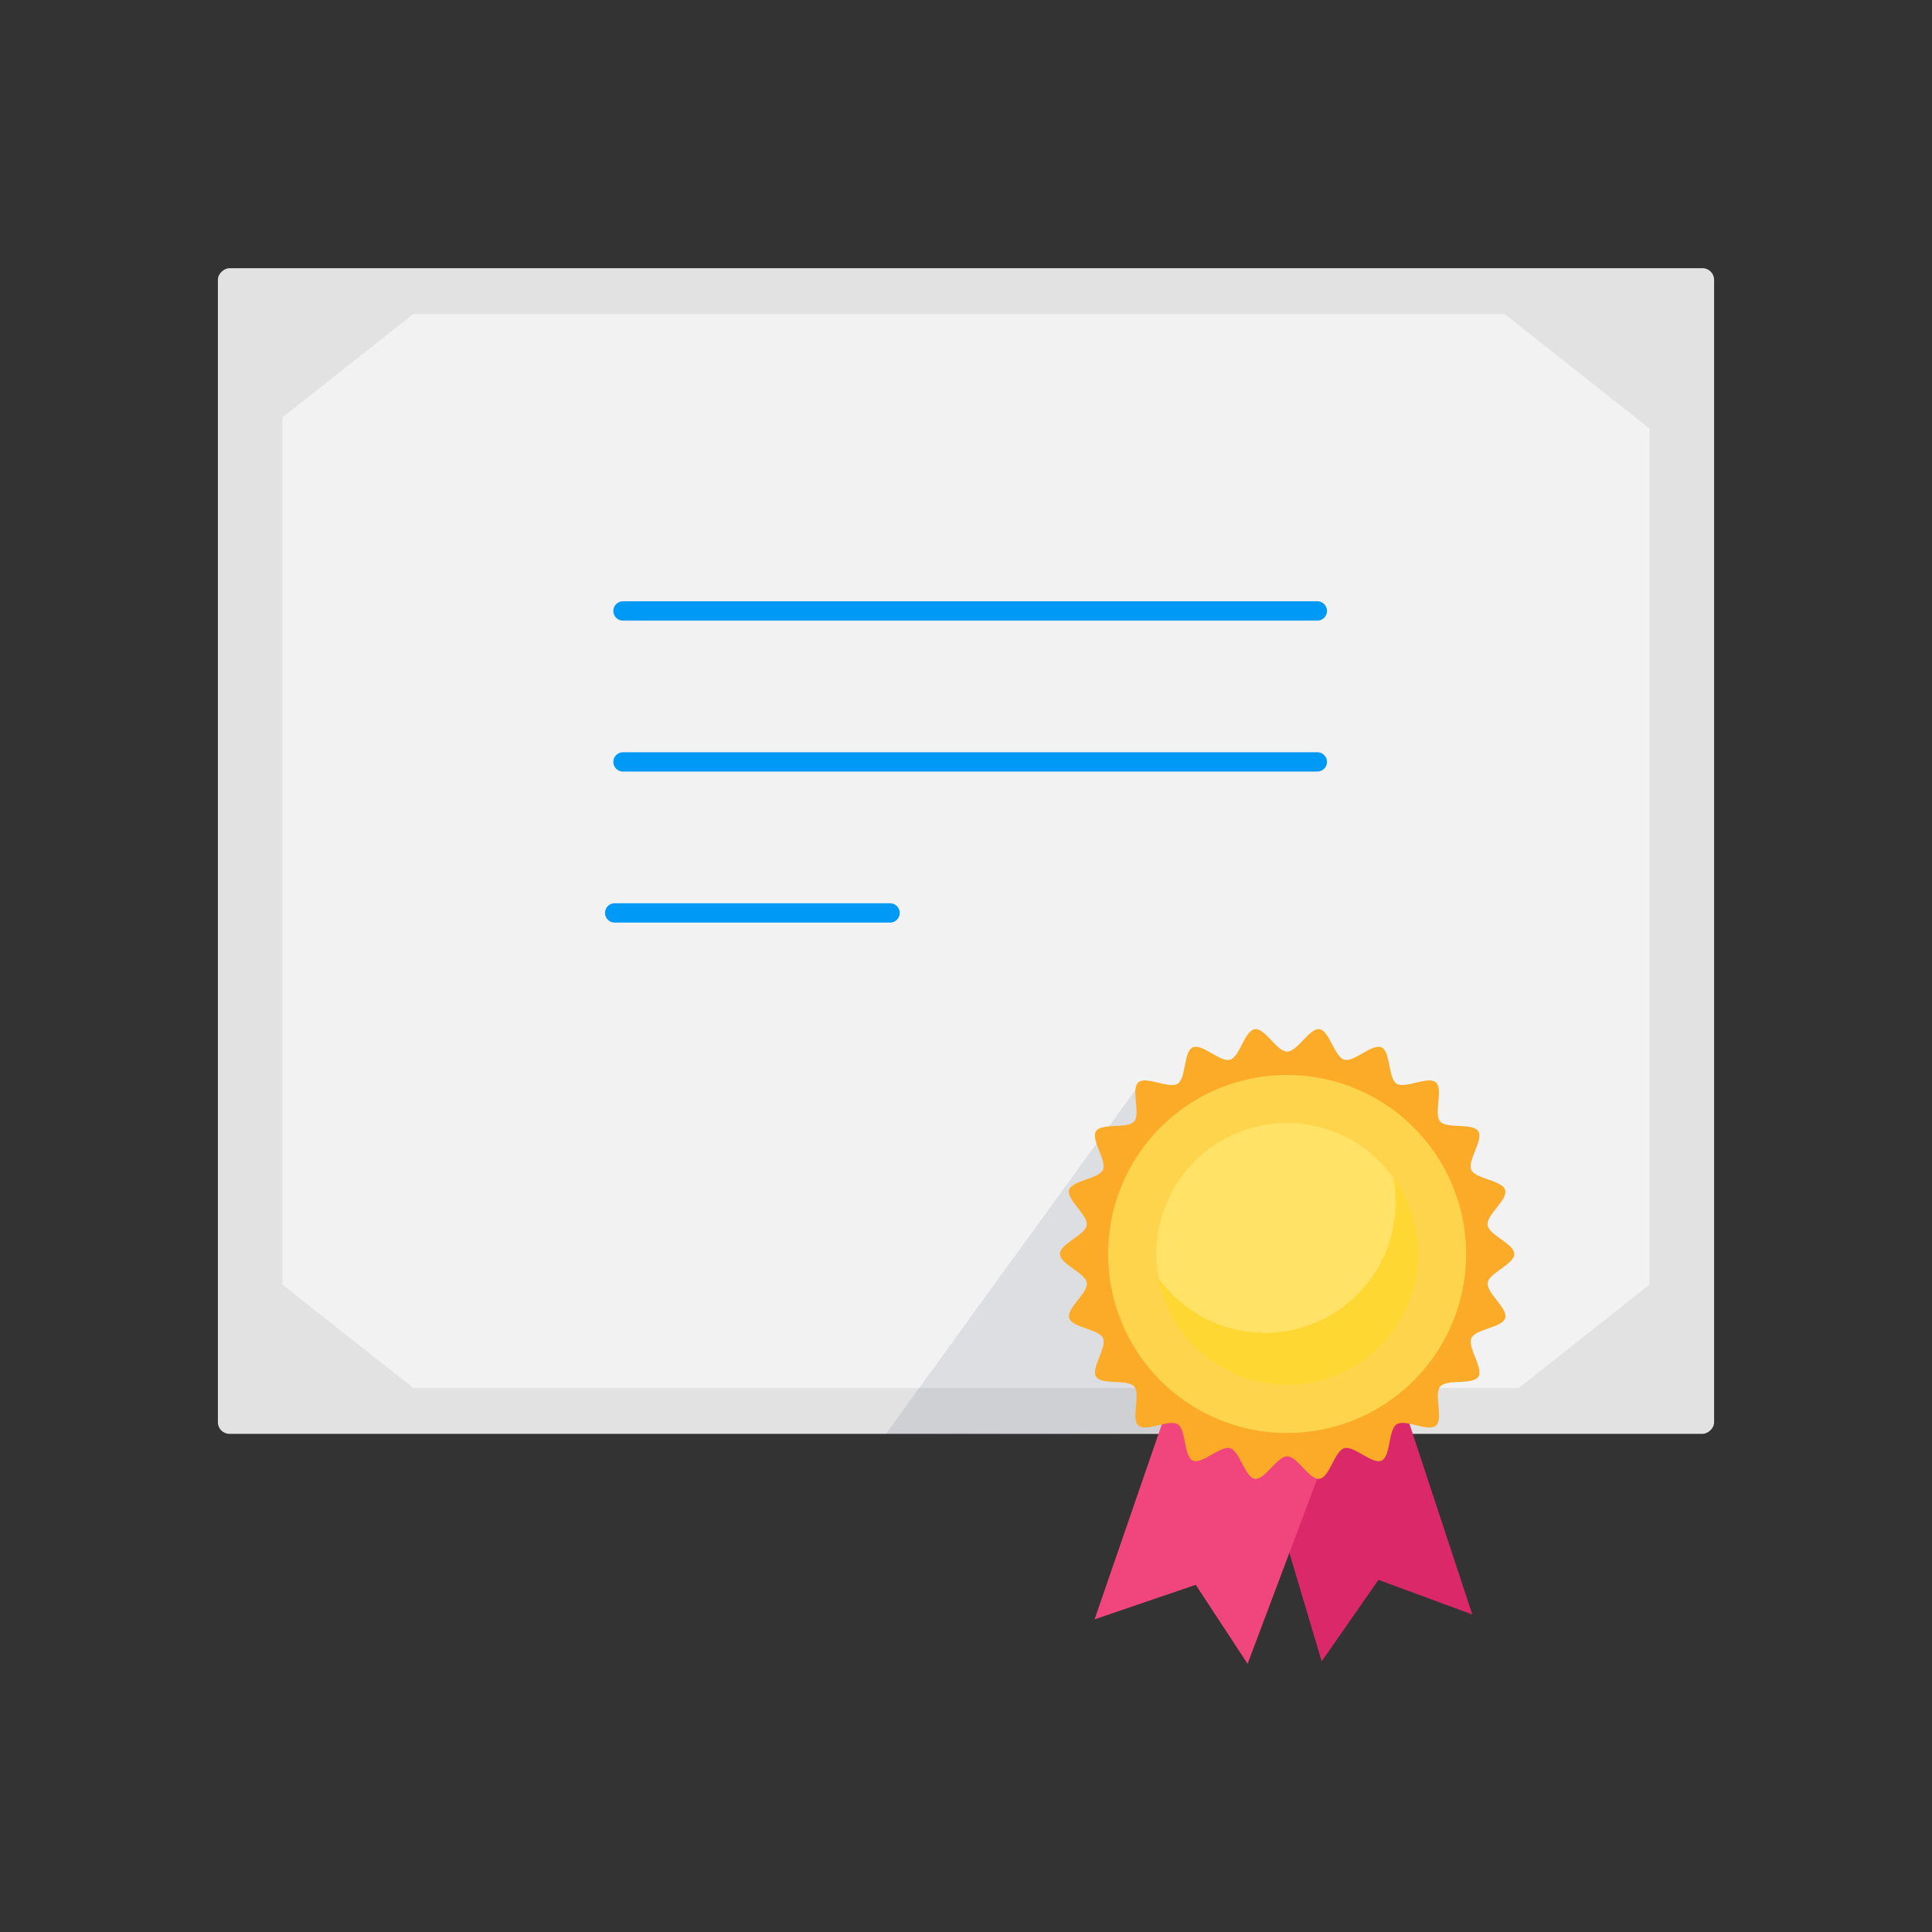
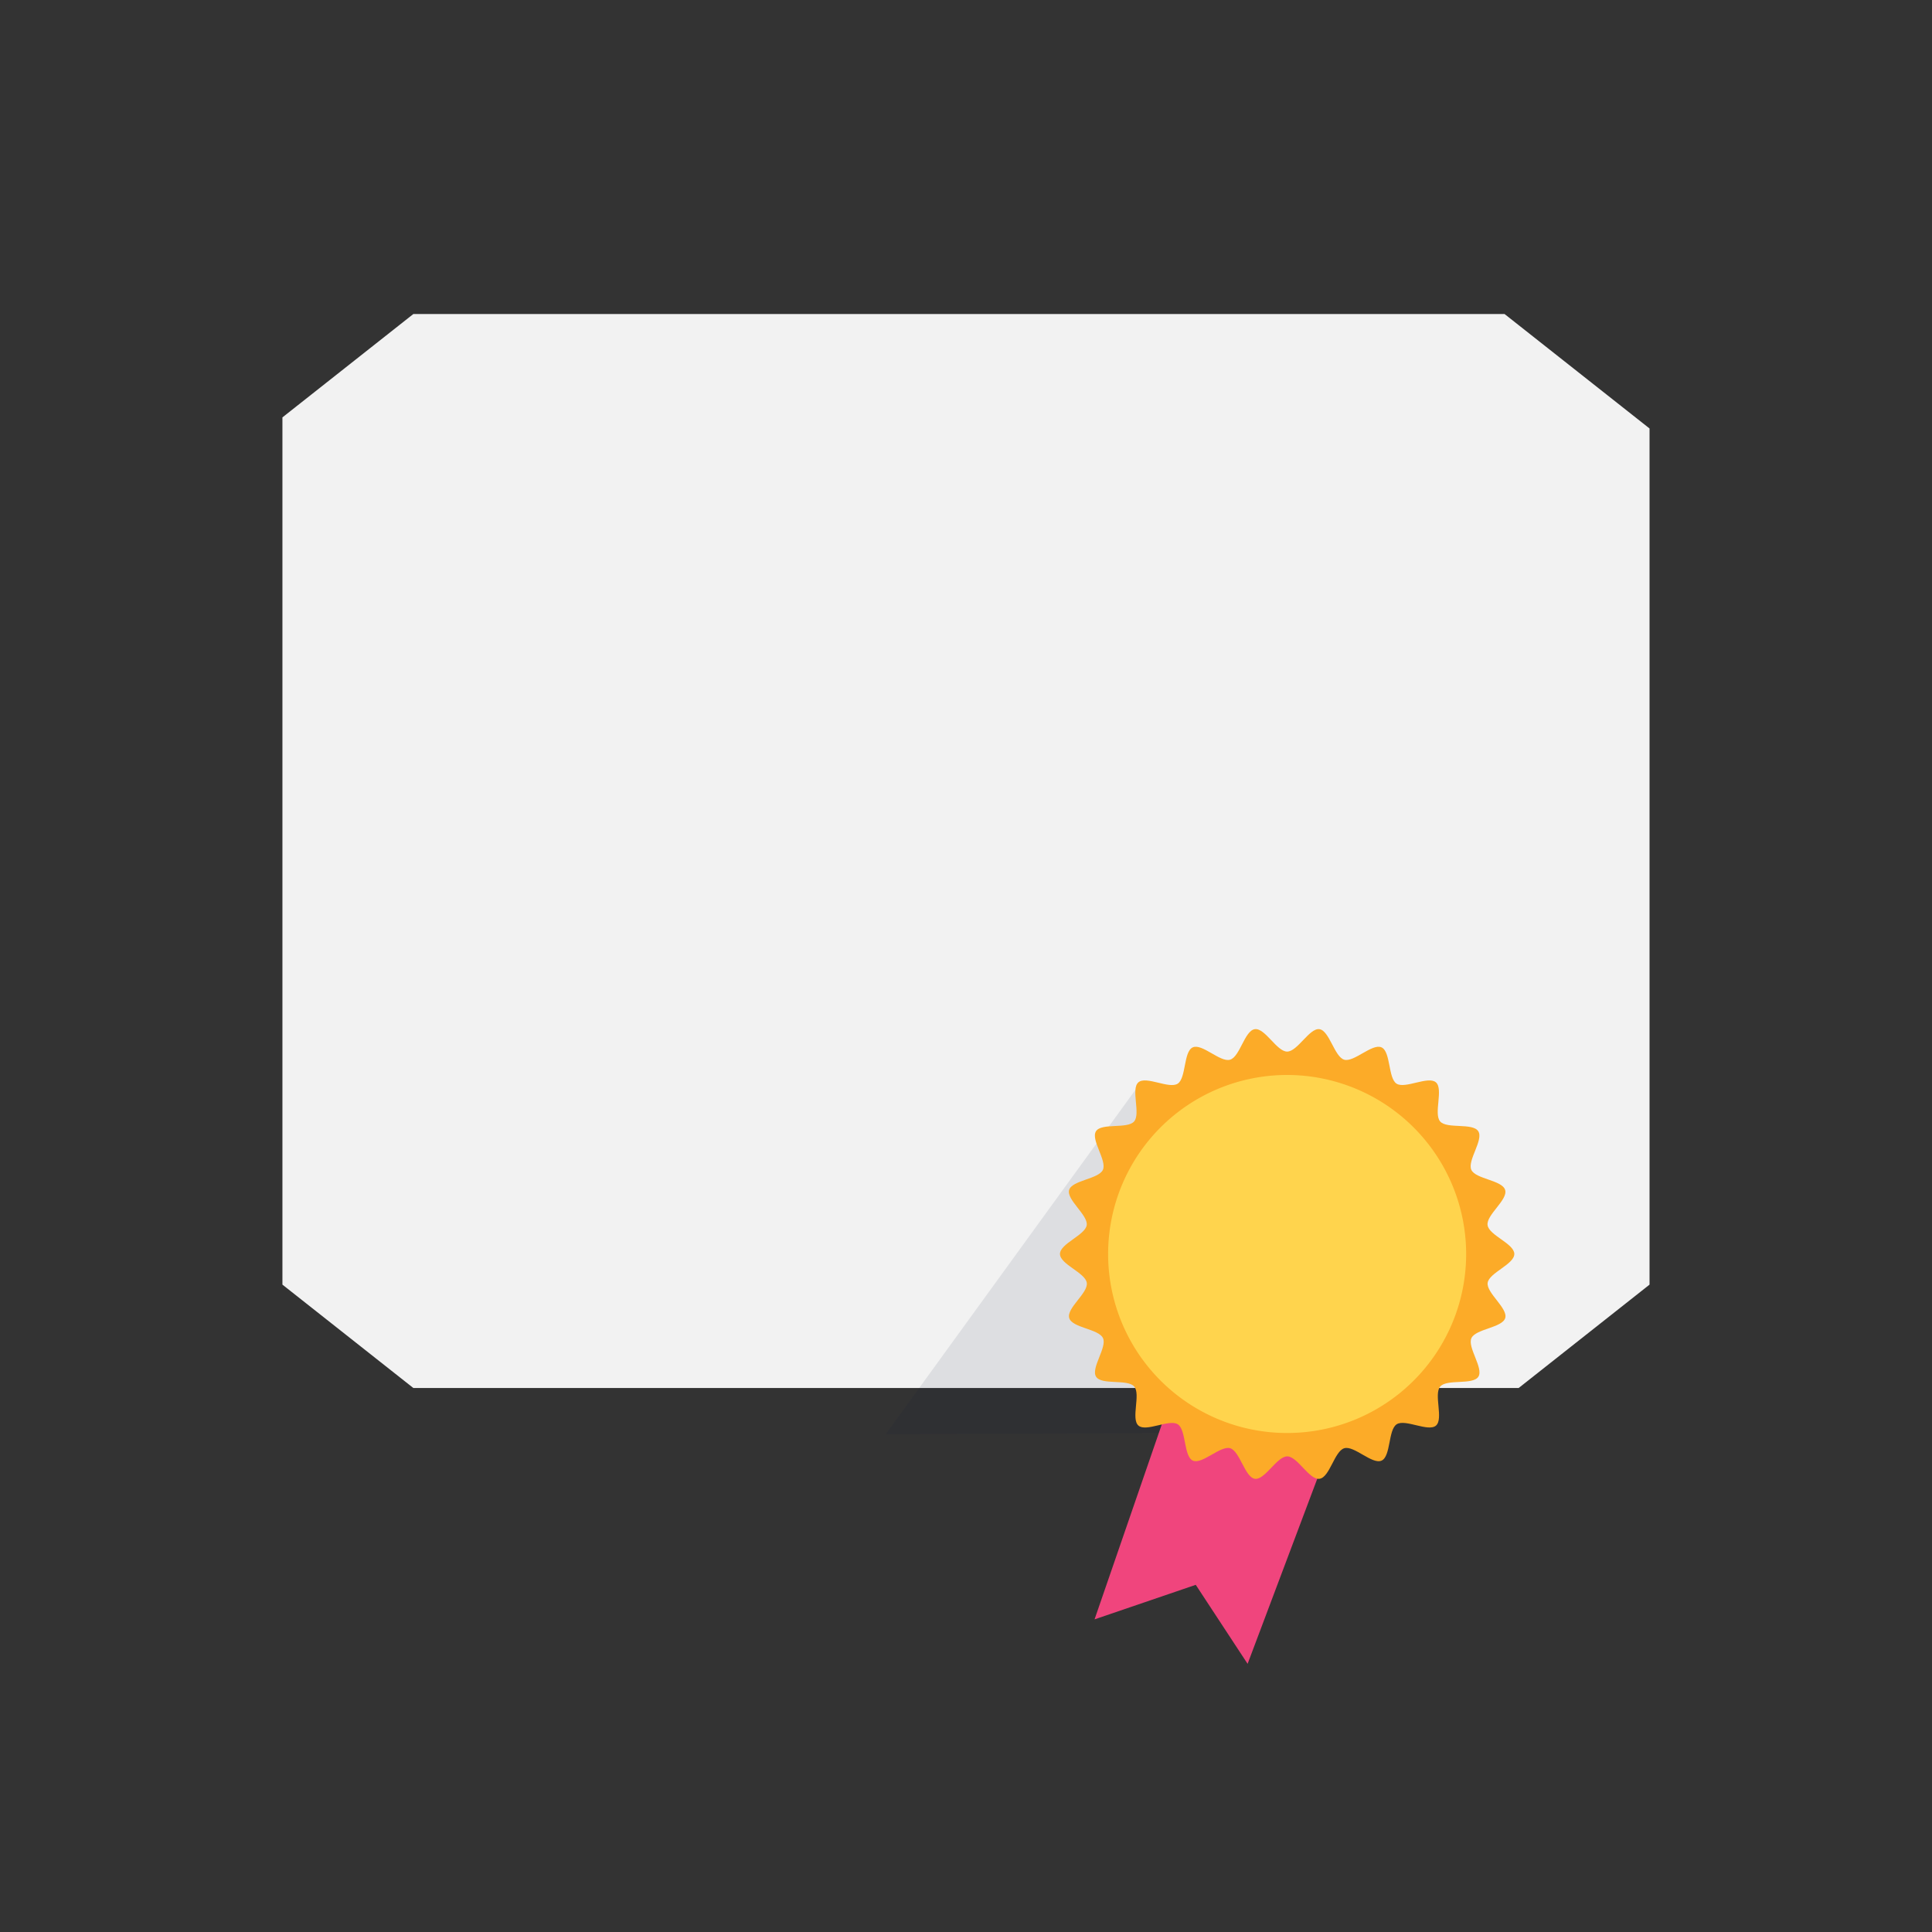
<svg xmlns="http://www.w3.org/2000/svg" id="Layer_1" width="500" height="500" class="illustration" data-name="Layer 1">
  <rect width="100%" height="100%" fill="#333333" stroke="none" />
  <defs>
    <style>.cls-3{fill:none;stroke:#0099f5;stroke-linecap:round;stroke-linejoin:round;stroke-width:5px}.cls-7{fill:#fcab28}</style>
  </defs>
-   <rect width="301.67" height="387.22" x="99.16" y="26.63" rx="3" style="fill:#e2e2e2" transform="rotate(-90 250 220.24)" />
  <path d="m106.97 81.27-33.88 26.75v224.44l33.88 26.75h286.06l33.87-26.75V110.89l-37.52-29.62H106.97z" style="fill:#f2f2f2" />
-   <path d="M161.23 158.11h179.69M161.23 197.18h179.69M230.35 236.26h-71.27" class="cls-3" />
  <path d="m229.2 371.19 64.65-89.15 20.41 14.35-2.66 40.71-1 33.75-81.4.34z" style="fill:#13183f;opacity:.09" />
-   <path d="m324.16 369.89 17.89 60.07 14.7-21.09 24.28 8.95-19.17-58.15-37.7 10.22z" style="fill:#db2868" />
  <path d="m302.44 363.5-19.17 55.59 26.19-8.94 13.42 20.45 22.37-59.43-42.81-7.67z" style="fill:#f0457d" />
  <path d="M274.32 324.52c0-2.68 6.55-4.87 6.92-7.46s-5.29-6.59-4.55-9.1 7.65-2.82 8.74-5.21-3.21-7.8-1.78-10 8.13-.52 9.86-2.52-.9-8.38 1.1-10.12 7.94 1.78 10.17.35 1.48-8.3 3.9-9.4 7.1 3.94 9.66 3.19 3.75-7.53 6.4-7.9 5.68 5.8 8.37 5.8 5.78-6.17 8.36-5.8 3.89 7.17 6.41 7.9 7.26-4.29 9.66-3.19 1.68 8 3.9 9.4 8.17-2.08 10.17-.35-.64 8.12 1.1 10.12 8.42.29 9.86 2.53-2.89 7.6-1.79 10 8 2.65 8.75 5.21-4.93 6.45-4.55 9.1 6.92 4.78 6.92 7.46-6.55 4.87-6.9 7.47 5.29 6.58 4.55 9.1-7.65 2.81-8.75 5.2 3.22 7.8 1.79 10-8.13.53-9.86 2.53.9 8.38-1.1 10.11-7.94-1.78-10.17-.34-1.49 8.29-3.9 9.4-7.11-3.95-9.66-3.2-3.76 7.53-6.41 7.91-5.68-5.8-8.36-5.8-5.78 6.17-8.37 5.8-3.88-7.17-6.4-7.91-7.27 4.29-9.66 3.2-1.68-8-3.9-9.4-8.17 2.07-10.17.34.63-8.11-1.1-10.11-8.43-.3-9.86-2.53 2.89-7.6 1.78-10-8-2.64-8.74-5.2 4.93-6.46 4.55-9.1-6.94-4.79-6.94-7.48Z" class="cls-7" />
  <circle cx="333.11" cy="324.52" r="47.29" style="fill:#ffd44d" />
  <path d="M333.11 372.77a48.24 48.24 0 1 1 34.11-14.13 48 48 0 0 1-34.11 14.13Zm0-94.57a46.33 46.33 0 1 0 46.33 46.32 46.38 46.38 0 0 0-46.33-46.32Z" class="cls-7" />
-   <circle cx="333.11" cy="324.52" r="33.87" style="fill:#ffd733" />
-   <path d="M361.22 311.1a34.41 34.41 0 0 0-.59-6.3 33.85 33.85 0 0 0-60.79 26 33.86 33.86 0 0 0 61.38-19.73Z" style="fill:#ffe266" />
</svg>